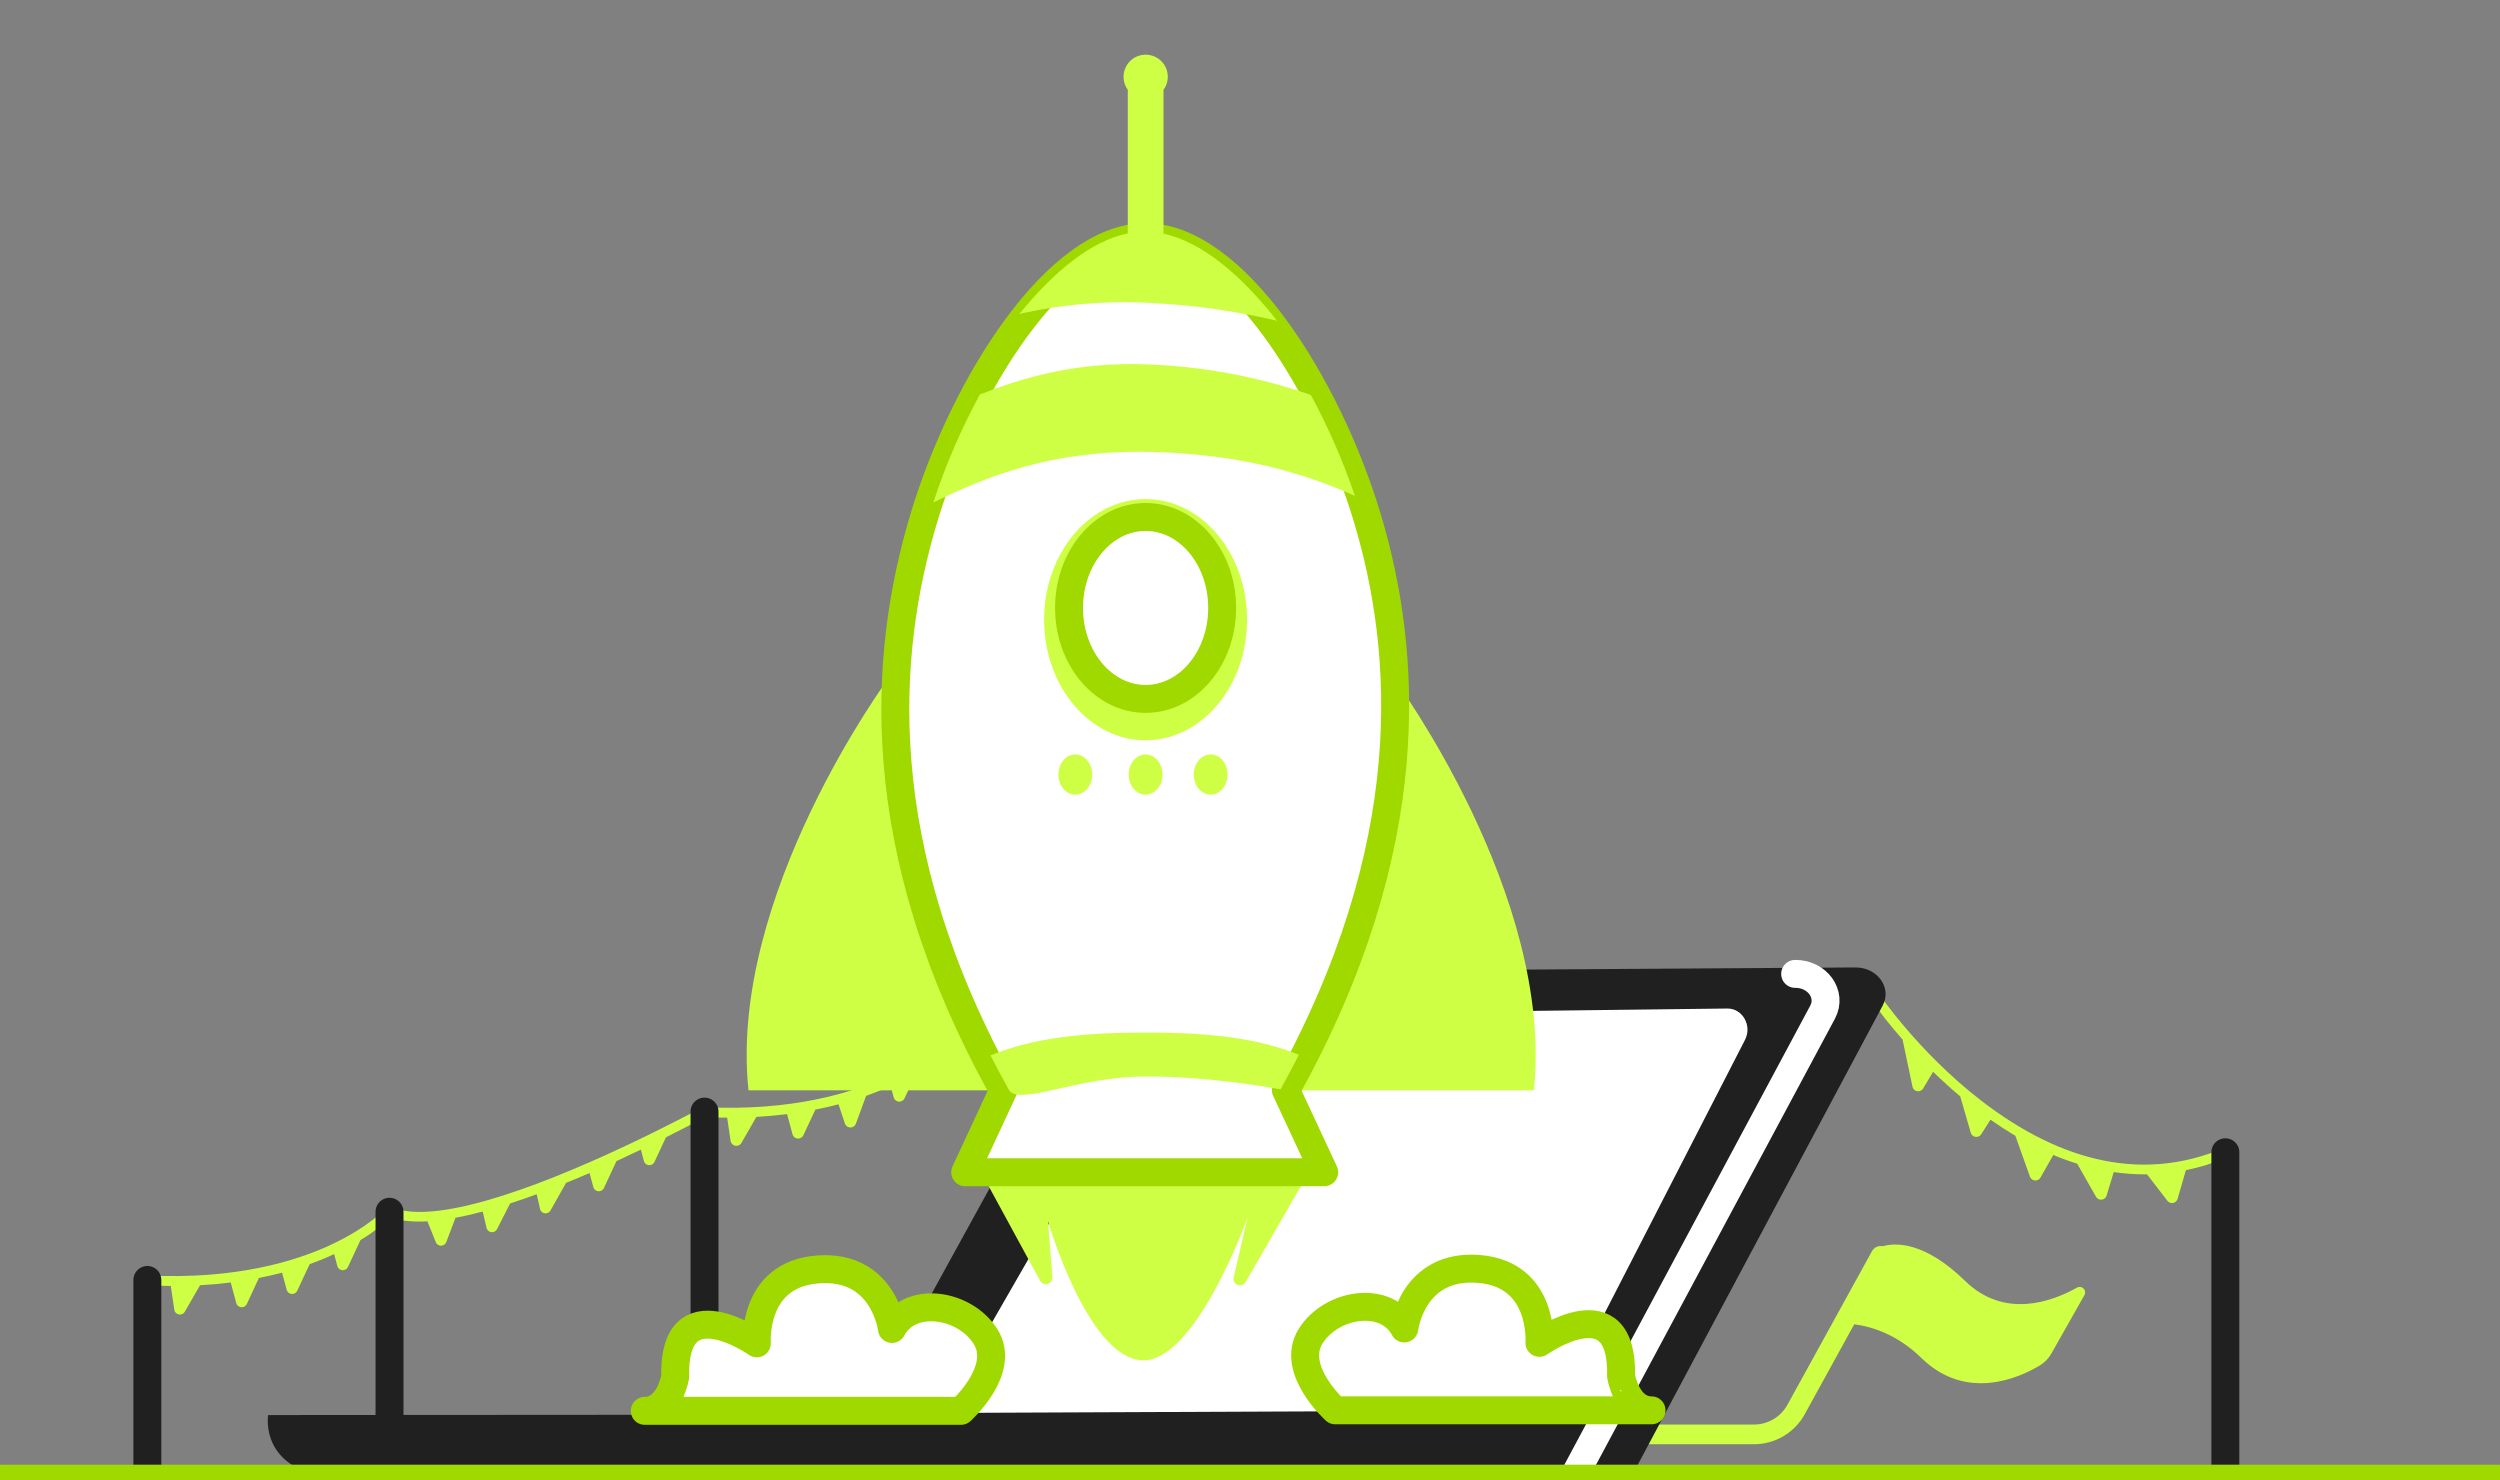
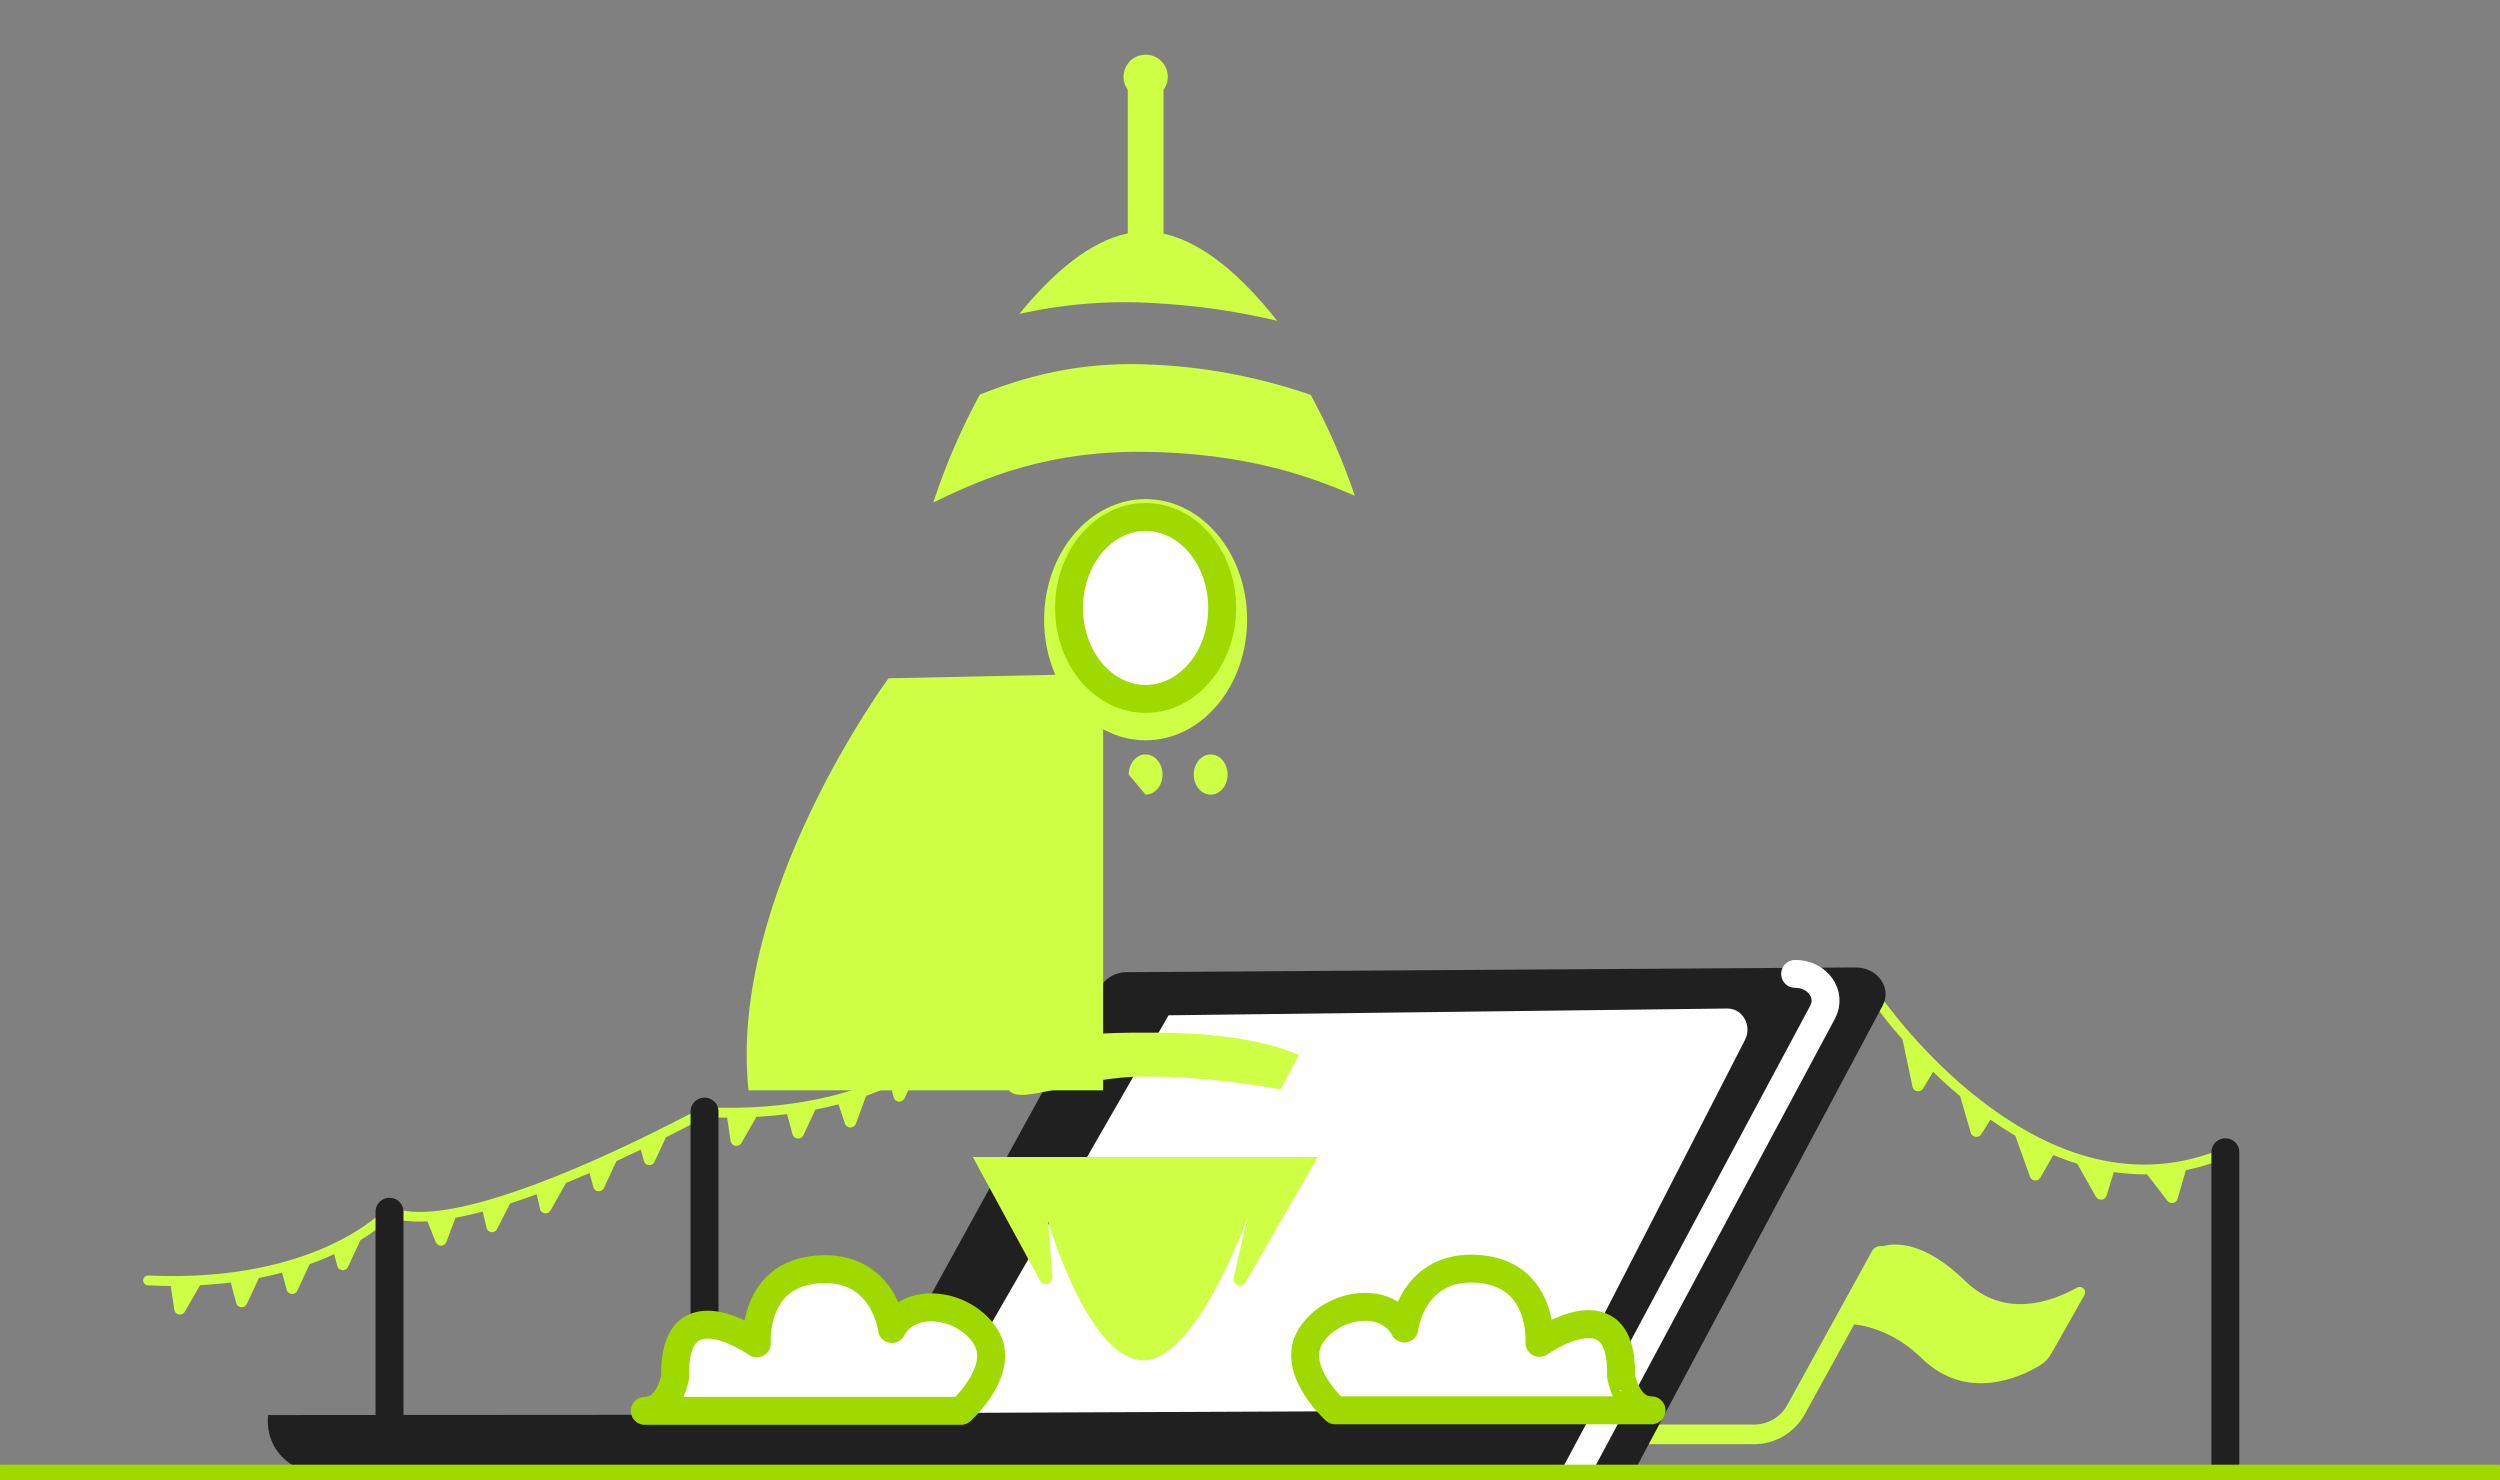
<svg xmlns="http://www.w3.org/2000/svg" width="537" height="318" viewBox="0 0 537 318" fill="none">
  <rect x="0" y="0" width="537" height="318" fill="#808080" stroke="none" />
  <g clip-path="url(#clip0_517_2135)">
    <path d="M446.133 276.585C440.641 279.658 430.496 283.329 422.096 275.138C413.453 266.719 407.262 266.879 404.38 267.69C403.473 267.508 402.552 267.935 402.103 268.743L383.933 301.758C382.495 304.369 379.75 305.989 376.769 305.989H317.542C316.373 305.988 315.423 306.933 315.422 308.101C315.421 309.269 316.366 310.218 317.535 310.219H376.769C381.295 310.219 385.463 307.758 387.645 303.795L398.287 284.458C402.25 284.963 407.655 286.759 412.728 291.707C422.472 301.205 433.944 295.834 438.148 293.301C439.177 292.683 440.028 291.81 440.619 290.766L447.735 278.186C448.056 277.622 447.86 276.906 447.296 276.585C446.935 276.38 446.494 276.38 446.133 276.585Z" fill="#CEFF44" />
    <path d="M152.143 238.385C151.889 237.856 151.254 237.633 150.725 237.887C150.704 237.896 150.685 237.906 150.665 237.918C150.496 238.013 148.665 239.135 140.766 243.046L137.115 244.829C119.874 253.127 94.437 263.661 84.08 259.31C83.666 259.135 83.186 259.241 82.882 259.573C82.847 259.612 79.124 263.645 71.013 267.413C63.52 270.897 50.644 274.865 31.852 273.979C31.268 273.951 30.773 274.401 30.744 274.985C30.74 275.056 30.744 275.126 30.756 275.197C30.845 275.704 31.278 276.079 31.793 276.096C33.469 276.173 35.094 276.212 36.679 276.221L37.44 281.324C37.534 281.987 38.149 282.448 38.812 282.354C39.183 282.301 39.508 282.081 39.695 281.756L42.966 276.07C45.273 275.941 47.473 275.738 49.559 275.478L50.748 279.899C50.923 280.546 51.59 280.928 52.237 280.753C52.582 280.659 52.869 280.418 53.02 280.094L55.612 274.508C57.367 274.162 59.026 273.778 60.59 273.368L61.58 277.046C61.755 277.693 62.422 278.075 63.069 277.9C63.414 277.806 63.701 277.564 63.852 277.241L66.514 271.537C68.48 270.833 70.234 270.109 71.772 269.379L72.463 271.943C72.637 272.591 73.303 272.975 73.951 272.801C74.297 272.708 74.585 272.467 74.737 272.142L77.424 266.374C79.753 264.991 81.926 263.361 83.906 261.512C86.066 262.272 88.775 262.51 91.809 262.341L93.61 266.814C93.863 267.434 94.571 267.733 95.192 267.48C95.504 267.354 95.749 267.102 95.869 266.786L97.84 261.575C99.723 261.226 101.681 260.781 103.69 260.246L104.506 263.739C104.66 264.391 105.314 264.795 105.967 264.641C106.315 264.56 106.61 264.328 106.771 264.011L109.562 258.506C111.455 257.892 113.364 257.21 115.283 256.524L116.004 259.684C116.154 260.338 116.804 260.746 117.458 260.597C117.793 260.521 118.079 260.307 118.247 260.008L121.595 254.076C123.293 253.39 124.978 252.681 126.634 251.964L127.447 254.986C127.621 255.633 128.287 256.017 128.934 255.843C129.28 255.751 129.568 255.509 129.72 255.185L132.417 249.4C134.223 248.571 135.977 247.746 137.654 246.939L138.311 249.382C138.486 250.029 139.153 250.411 139.8 250.235C140.146 250.141 140.432 249.9 140.583 249.576L143.046 244.292C149.761 240.924 150.984 240.152 151.632 239.785C152.143 239.523 152.366 238.911 152.142 238.382L152.143 238.385Z" fill="#CEFF44" />
    <path d="M203.587 223.157C203.173 222.985 202.695 223.093 202.395 223.426C202.356 223.464 198.631 227.497 190.525 231.265C183.032 234.749 170.151 238.717 151.361 237.833C150.776 237.804 150.281 238.254 150.252 238.838C150.249 238.909 150.252 238.98 150.264 239.051C150.354 239.559 150.789 239.934 151.305 239.95C152.981 240.027 154.606 240.066 156.192 240.071L156.935 245.067C157.041 245.75 157.682 246.218 158.366 246.112C158.741 246.054 159.07 245.829 159.26 245.499L162.474 239.907C164.786 239.778 166.981 239.575 169.068 239.315L170.23 243.633C170.409 244.301 171.097 244.697 171.766 244.517C172.123 244.421 172.42 244.172 172.576 243.837L175.133 238.345C176.892 237.999 178.551 237.615 180.111 237.205L181.485 241.328C181.706 241.983 182.416 242.336 183.072 242.116C183.432 241.994 183.718 241.717 183.849 241.361L186.035 235.395C188.005 234.691 189.755 233.966 191.298 233.237L191.959 235.702C192.138 236.37 192.826 236.765 193.494 236.586C193.851 236.489 194.148 236.241 194.304 235.905L196.948 230.233C199.277 228.848 201.45 227.216 203.429 225.367" fill="#CEFF44" />
    <path d="M478.886 247.314C478.689 246.763 478.084 246.476 477.533 246.672C477.515 246.678 477.499 246.685 477.482 246.692C460.837 253.631 443.347 250.146 425.501 236.37C412.081 226.008 403.512 213.38 403.425 213.255C403.1 212.77 402.442 212.64 401.956 212.966C401.469 213.292 401.34 213.948 401.667 214.434C403.833 217.512 406.17 220.464 408.666 223.281L410.801 233.415C410.941 234.089 411.603 234.522 412.278 234.38C412.62 234.309 412.915 234.098 413.095 233.799L415.229 230.216C417.026 231.964 418.971 233.747 421.058 235.501L423.318 243.307C423.51 243.968 424.203 244.349 424.865 244.156C425.155 244.073 425.405 243.886 425.568 243.63L427.555 240.513C429.336 241.76 431.118 242.911 432.899 243.967L436.032 252.744C436.265 253.393 436.979 253.73 437.628 253.498C437.908 253.398 438.145 253.2 438.292 252.943L441.049 248.086C442.76 248.803 444.47 249.427 446.178 249.959L450.222 257.062C450.565 257.66 451.327 257.866 451.926 257.523C452.201 257.366 452.406 257.109 452.499 256.806L454.033 251.764C456.225 252.085 458.437 252.248 460.652 252.252H461.188L465.565 257.937C465.989 258.48 466.774 258.577 467.317 258.152C467.527 257.989 467.678 257.762 467.75 257.505L469.526 251.353C472.51 250.747 475.428 249.85 478.237 248.677C478.777 248.465 479.06 247.868 478.88 247.316L478.886 247.314Z" fill="#CEFF44" />
-     <path d="M31.654 317.613V274.936" stroke="#202020" stroke-width="6" stroke-linecap="round" stroke-linejoin="round" />
    <path d="M83.668 260.282V316.922" stroke="#202020" stroke-width="6" stroke-linecap="round" stroke-linejoin="round" />
    <path d="M151.33 238.769V316.836" stroke="#202020" stroke-width="6" stroke-linecap="round" stroke-linejoin="round" />
    <path d="M478.008 247.503V317.613" stroke="#202020" stroke-width="6" stroke-linecap="round" stroke-linejoin="round" />
    <path d="M398.499 207.805L242.081 208.82C239.691 208.781 237.466 210.041 236.27 212.11L185.832 303.867L57.596 303.954C57.596 303.954 55.389 316.806 73.855 317.609L350.394 317.251L404.393 216.009C406.446 212.18 403.274 207.763 398.499 207.805Z" fill="#202020" />
    <path d="M201.898 303.504L333.962 302.938L374.821 223.378C376.406 220.33 374.311 216.595 371.035 216.63L251.009 218.086L201.898 303.505V303.504Z" fill="white" />
    <path d="M338.02 317.251L391.504 217.395C393.544 213.56 390.372 209.158 385.597 209.191" stroke="white" stroke-width="6" stroke-linecap="round" stroke-linejoin="round" />
    <path d="M208.958 248.527L223.433 275.136C223.825 275.812 224.691 276.044 225.37 275.654C225.808 275.401 226.078 274.933 226.078 274.428L225.11 262.339C225.11 262.339 233.575 291.46 245.19 292.184C256.805 292.91 267.974 261.531 267.974 261.531L264.924 274.682C264.924 275.464 265.559 276.097 266.342 276.097C266.848 276.097 267.316 275.828 267.569 275.389L283.038 248.523" fill="#CEFF44" />
    <path d="M190.853 145.695C190.853 145.695 156.341 192.409 160.779 234.201H236.953V144.728L190.853 145.695Z" fill="#CEFF44" />
-     <path d="M299.395 145.695C299.395 145.695 333.907 192.409 329.469 234.201H253.305V144.728L299.395 145.695Z" fill="#CEFF44" />
-     <path d="M276.209 234.201C305.461 181.654 302.276 139.944 293.735 111.372C285.192 82.8 265.139 50.929 246.075 50.929C227.011 50.929 206.962 82.782 198.416 111.372C189.869 139.962 186.252 181.654 215.504 234.201L207.325 251.799H284.441L276.231 234.206L276.209 234.202V234.201Z" fill="white" stroke="#A0D900" stroke-width="6" stroke-linecap="round" stroke-linejoin="round" />
    <path d="M246.075 159.015C258.114 159.015 267.874 147.418 267.874 133.111C267.874 118.804 258.114 107.206 246.075 107.206C234.035 107.206 224.275 118.804 224.275 133.111C224.275 147.418 234.035 159.015 246.075 159.015Z" fill="#CEFF44" />
-     <path d="M246.075 170.689C248.082 170.689 249.708 168.756 249.708 166.372C249.708 163.987 248.082 162.054 246.075 162.054C244.068 162.054 242.441 163.987 242.441 166.372C242.441 168.756 244.068 170.689 246.075 170.689Z" fill="#CEFF44" />
+     <path d="M246.075 170.689C248.082 170.689 249.708 168.756 249.708 166.372C249.708 163.987 248.082 162.054 246.075 162.054C244.068 162.054 242.441 163.987 242.441 166.372Z" fill="#CEFF44" />
    <path d="M260.053 170.689C262.06 170.689 263.686 168.756 263.686 166.372C263.686 163.987 262.06 162.054 260.053 162.054C258.046 162.054 256.419 163.987 256.419 166.372C256.419 168.756 258.046 170.689 260.053 170.689Z" fill="#CEFF44" />
    <path d="M230.973 170.689C232.98 170.689 234.607 168.756 234.607 166.372C234.607 163.987 232.98 162.054 230.973 162.054C228.967 162.054 227.34 163.987 227.34 166.372C227.34 168.756 228.967 170.689 230.973 170.689Z" fill="#CEFF44" />
    <path d="M246.075 150.126C255.157 150.126 262.52 141.377 262.52 130.585C262.52 119.793 255.157 111.044 246.075 111.044C236.993 111.044 229.63 119.793 229.63 130.585C229.63 141.377 236.993 150.126 246.075 150.126Z" fill="white" stroke="#A0D900" stroke-width="6" stroke-linecap="round" stroke-linejoin="round" />
    <path d="M249.92 50.178V19.301C251.471 17.186 251.011 14.214 248.893 12.664C246.775 11.114 243.801 11.573 242.25 13.69C241.026 15.361 241.026 17.632 242.25 19.302V50.133C234.257 51.769 226.264 58.465 218.964 67.428C228.448 65.288 238.188 64.508 247.893 65.11C256.798 65.578 265.642 66.847 274.319 68.9C266.753 59.247 258.298 52.003 249.919 50.181L249.92 50.178Z" fill="#CEFF44" />
    <path d="M281.562 84.834C270.206 80.896 258.321 78.682 246.307 78.268C231.275 77.694 219.855 81.057 210.469 84.744C206.444 92.154 203.101 99.914 200.48 107.928C211.715 102.458 225.481 96.677 246.627 97.061C266.702 97.424 280.534 101.837 291.025 106.507C288.491 99.029 285.326 91.778 281.562 84.834Z" fill="#CEFF44" />
    <path d="M275.046 233.999C276.437 231.5 277.757 229.025 279.003 226.573C272.379 223.878 262.882 221.663 245.996 221.823C228.915 221.68 219.379 223.981 212.772 226.711C214.009 229.128 215.312 231.575 216.683 234.05C218.74 237.763 231.677 231.131 245.996 231.253C260.073 231.106 275.046 233.999 275.046 233.999Z" fill="#CEFF44" />
    <path d="M354.746 302.938H286.812C286.812 302.938 277.034 294.174 281.523 287.007C286.012 279.84 297.817 278.118 301.641 285.349C301.641 285.349 303.31 271.49 317.547 272.557C331.784 273.623 330.665 288.44 330.665 288.44C330.665 288.44 348.688 275.691 348.208 295.607C348.221 295.607 349.358 302.921 354.746 302.938Z" fill="white" stroke="#A0D900" stroke-width="6" stroke-linecap="round" stroke-linejoin="round" />
    <path d="M138.493 303.05H206.421C206.421 303.05 216.204 294.29 211.71 287.119C207.216 279.948 195.42 278.23 191.592 285.461C191.592 285.461 189.929 271.607 175.69 272.669C161.453 273.732 162.568 288.553 162.568 288.553C162.568 288.553 144.55 275.807 145.029 295.723C145.029 295.723 143.876 303.033 138.491 303.05H138.493Z" fill="white" stroke="#A0D900" stroke-width="6" stroke-linecap="round" stroke-linejoin="round" />
    <path d="M0.387 317.613H536.613" stroke="#A0D900" stroke-width="6" stroke-linecap="round" stroke-linejoin="round" />
  </g>
  <defs>
    <clipPath id="clip0_517_2135">
      <rect width="537" height="318" fill="white" />
    </clipPath>
  </defs>
</svg>